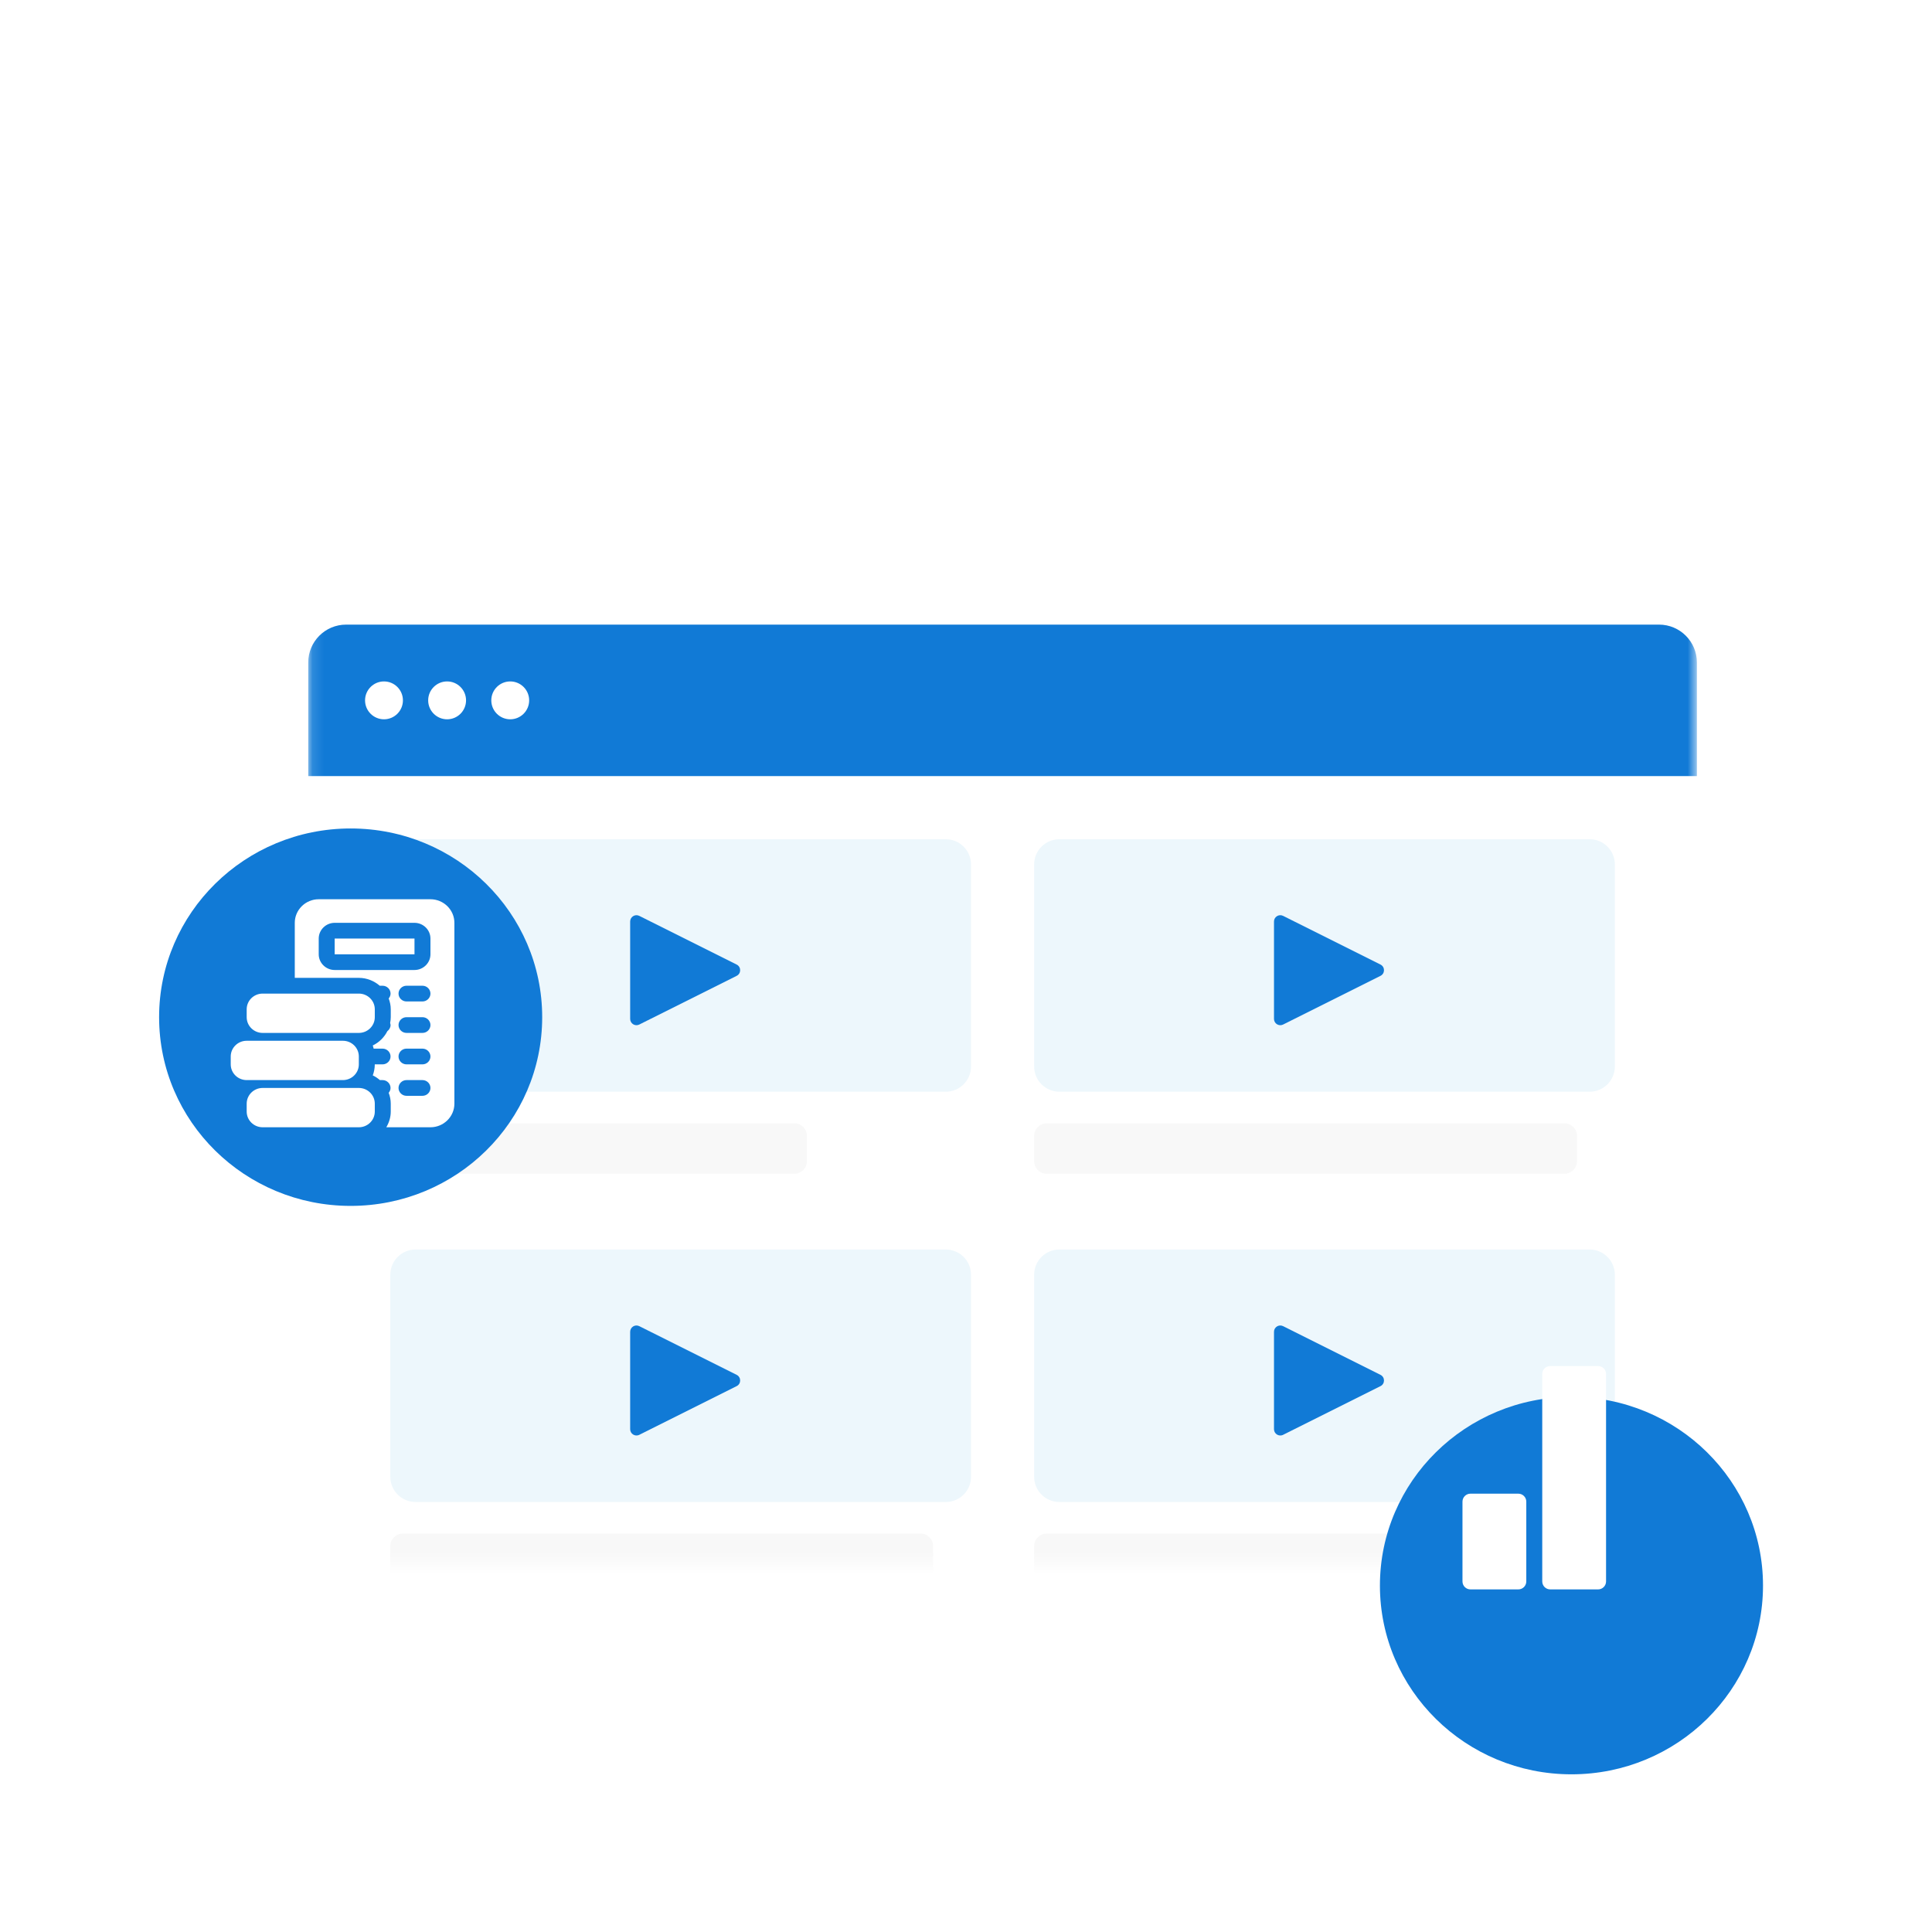
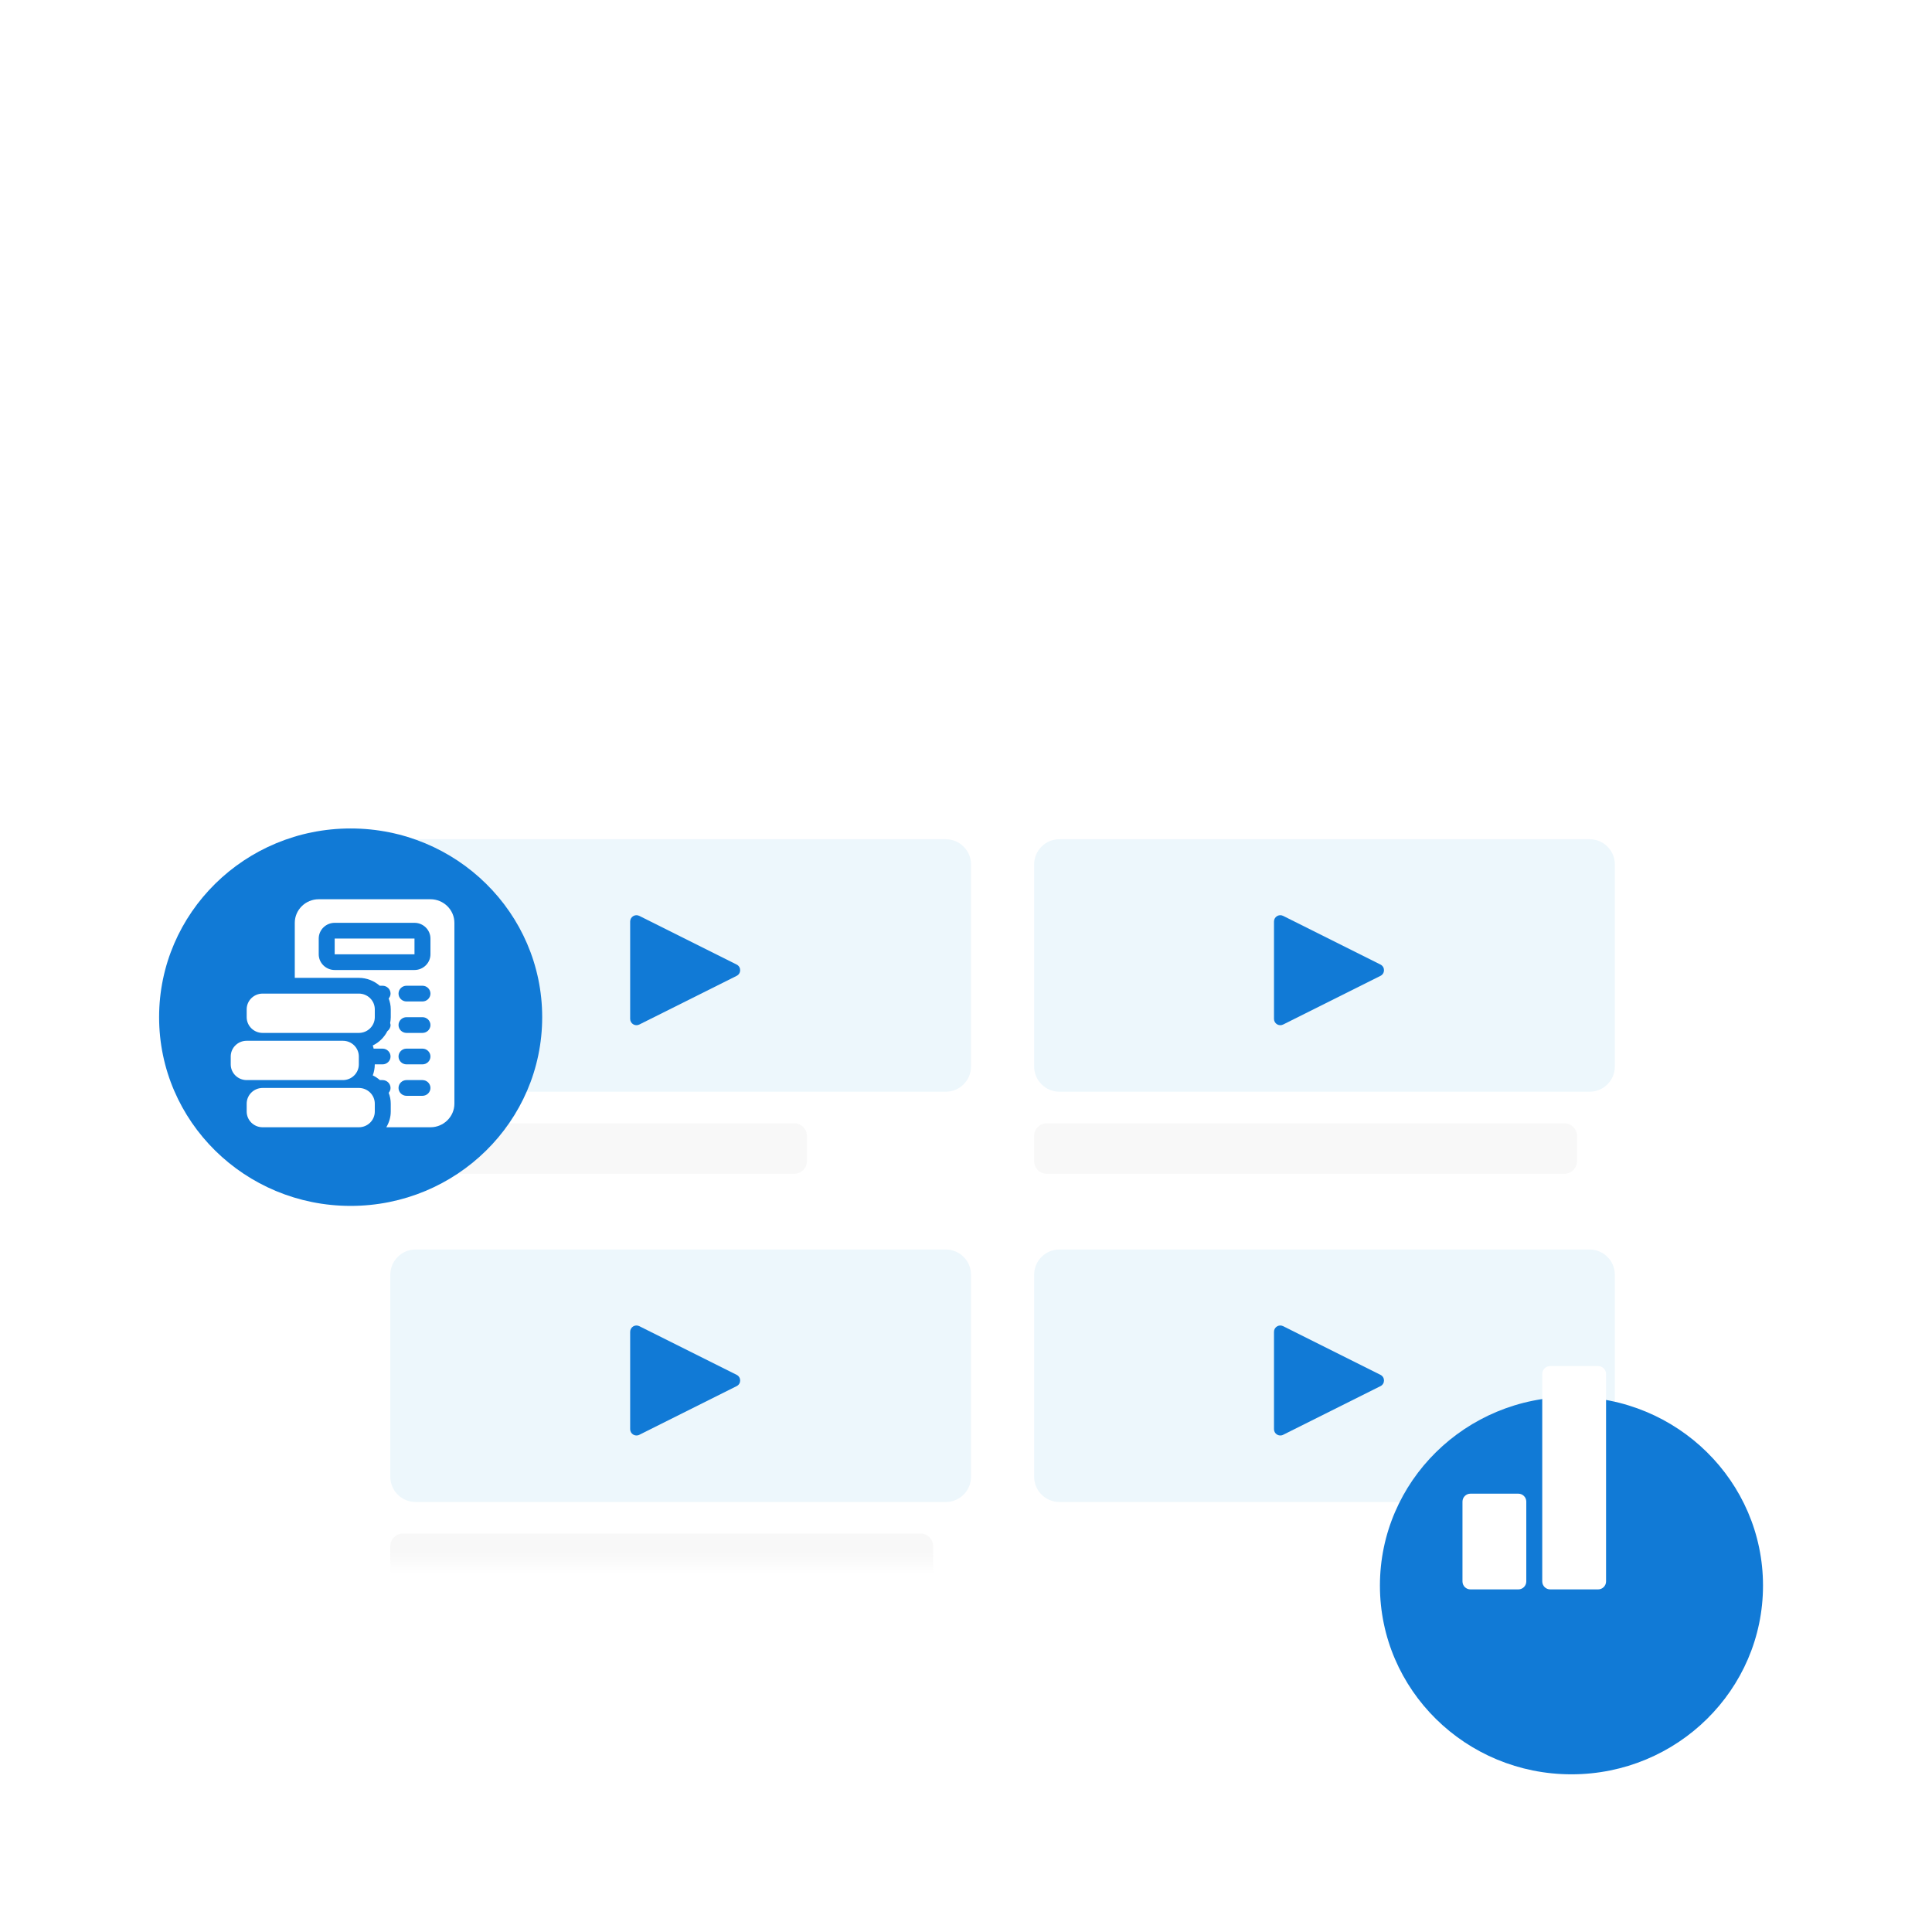
<svg xmlns="http://www.w3.org/2000/svg" width="170" height="170" viewBox="0 0 170 170" fill="none">
  <mask id="mask0_94_420" style="mask-type:alpha" maskUnits="userSpaceOnUse" x="0" y="0" width="170" height="170">
    <rect width="170" height="170" fill="#D9D9D9" />
  </mask>
  <g mask="url(#mask0_94_420)">
    <path d="M88.219 152C122.737 152 150.719 124.018 150.719 89.5C150.719 54.982 122.737 27 88.219 27C53.701 27 25.719 54.982 25.719 89.5C25.719 124.018 53.701 152 88.219 152Z" fill="white" />
    <mask id="mask1_94_420" style="mask-type:luminance" maskUnits="userSpaceOnUse" x="27" y="45" width="123" height="93">
      <path d="M149.314 45.961H27.123V137.604H149.314V45.961Z" fill="white" />
    </mask>
    <g mask="url(#mask1_94_420)">
      <g filter="url(#filter0_d_94_420)">
-         <path d="M145.981 45.961H30.455C28.614 45.961 27.123 47.453 27.123 49.293V134.272C27.123 136.112 28.614 137.604 30.455 137.604H145.981C147.821 137.604 149.313 136.112 149.313 134.272V49.293C149.313 47.453 147.821 45.961 145.981 45.961Z" fill="white" />
-         <path d="M27.123 49.293C27.123 47.453 28.614 45.961 30.455 45.961H145.981C147.821 45.961 149.313 47.453 149.313 49.293V59.291H27.123V49.293Z" fill="#117AD6" />
        <path fill-rule="evenodd" clip-rule="evenodd" d="M33.788 54.292C34.708 54.292 35.454 53.546 35.454 52.626C35.454 51.706 34.708 50.96 33.788 50.96C32.868 50.96 32.122 51.706 32.122 52.626C32.122 53.546 32.868 54.292 33.788 54.292ZM39.342 54.292C40.262 54.292 41.008 53.546 41.008 52.626C41.008 51.706 40.262 50.96 39.342 50.96C38.422 50.96 37.676 51.706 37.676 52.626C37.676 53.546 38.422 54.292 39.342 54.292ZM46.562 52.626C46.562 53.546 45.816 54.292 44.896 54.292C43.976 54.292 43.23 53.546 43.23 52.626C43.23 51.706 43.976 50.96 44.896 50.96C45.816 50.96 46.562 51.706 46.562 52.626Z" fill="white" />
        <path d="M139.872 64.845H93.218C91.99 64.845 90.996 65.84 90.996 67.067V84.84C90.996 86.067 91.99 87.062 93.218 87.062H139.872C141.099 87.062 142.093 86.067 142.093 84.84V67.067C142.093 65.84 141.099 64.845 139.872 64.845Z" fill="#EDF7FC" />
        <path fill-rule="evenodd" clip-rule="evenodd" d="M121.472 75.873C121.882 76.078 121.882 76.662 121.472 76.867L112.904 81.151C112.535 81.335 112.101 81.067 112.101 80.654V72.086C112.101 71.673 112.535 71.405 112.904 71.589L121.472 75.873Z" fill="#117AD6" />
        <path d="M83.22 64.845H36.565C35.339 64.845 34.344 65.84 34.344 67.067V84.84C34.344 86.067 35.339 87.062 36.565 87.062H83.22C84.447 87.062 85.442 86.067 85.442 84.84V67.067C85.442 65.84 84.447 64.845 83.22 64.845Z" fill="#EDF7FC" />
        <path fill-rule="evenodd" clip-rule="evenodd" d="M64.82 75.873C65.23 76.078 65.23 76.662 64.82 76.867L56.252 81.151C55.883 81.335 55.449 81.067 55.449 80.654V72.086C55.449 71.673 55.883 71.405 56.252 71.589L64.82 75.873Z" fill="#117AD6" />
        <path d="M139.872 100.947H93.218C91.99 100.947 90.996 101.942 90.996 103.169V120.942C90.996 122.169 91.99 123.163 93.218 123.163H139.872C141.099 123.163 142.093 122.169 142.093 120.942V103.169C142.093 101.942 141.099 100.947 139.872 100.947Z" fill="#EDF7FC" />
        <path fill-rule="evenodd" clip-rule="evenodd" d="M121.472 111.975C121.882 112.18 121.882 112.764 121.472 112.968L112.904 117.252C112.535 117.437 112.101 117.168 112.101 116.756V108.188C112.101 107.775 112.535 107.506 112.904 107.691L121.472 111.975Z" fill="#117AD6" />
        <path d="M83.22 100.947H36.565C35.339 100.947 34.344 101.942 34.344 103.169V120.942C34.344 122.169 35.339 123.163 36.565 123.163H83.22C84.447 123.163 85.442 122.169 85.442 120.942V103.169C85.442 101.942 84.447 100.947 83.22 100.947Z" fill="#EDF7FC" />
        <path fill-rule="evenodd" clip-rule="evenodd" d="M64.82 111.975C65.23 112.18 65.23 112.764 64.82 112.968L56.252 117.252C55.883 117.437 55.449 117.168 55.449 116.756V108.188C55.449 107.775 55.883 107.506 56.252 107.691L64.82 111.975Z" fill="#117AD6" />
        <path d="M69.89 89.839H35.455C34.841 89.839 34.344 90.336 34.344 90.95V93.171C34.344 93.785 34.841 94.282 35.455 94.282H69.89C70.504 94.282 71.001 93.785 71.001 93.171V90.95C71.001 90.336 70.504 89.839 69.89 89.839Z" fill="#F8F8F8" />
        <path d="M137.65 89.839H92.106C91.493 89.839 90.996 90.336 90.996 90.95V93.171C90.996 93.785 91.493 94.282 92.106 94.282H137.65C138.263 94.282 138.761 93.785 138.761 93.171V90.95C138.761 90.336 138.263 89.839 137.65 89.839Z" fill="#F8F8F8" />
        <path d="M80.999 125.941H35.455C34.841 125.941 34.344 126.438 34.344 127.051V129.273C34.344 129.887 34.841 130.384 35.455 130.384H80.999C81.612 130.384 82.109 129.887 82.109 129.273V127.051C82.109 126.438 81.612 125.941 80.999 125.941Z" fill="#F8F8F8" />
-         <path d="M126.542 125.941H92.106C91.493 125.941 90.996 126.438 90.996 127.051V129.273C90.996 129.887 91.493 130.384 92.106 130.384H126.542C127.156 130.384 127.653 129.887 127.653 129.273V127.051C127.653 126.438 127.156 125.941 126.542 125.941Z" fill="#F8F8F8" />
      </g>
    </g>
    <path d="M30.854 106.109C40.162 106.109 47.708 98.675 47.708 89.504C47.708 80.333 40.162 72.898 30.854 72.898C21.546 72.898 14 80.333 14 89.504C14 98.675 21.546 106.109 30.854 106.109Z" fill="#117AD6" />
    <path d="M21.706 95.039C20.93 95.039 20.302 94.42 20.302 93.655V92.963C20.302 92.199 20.93 91.579 21.706 91.579H30.17C30.946 91.579 31.574 92.199 31.574 92.963V93.655C31.574 94.42 30.946 95.039 30.17 95.039H21.706ZM23.111 90.888H31.574C32.35 90.888 32.979 90.268 32.979 89.504V88.812C32.979 88.047 32.35 87.428 31.574 87.428H23.111C22.335 87.428 21.706 88.047 21.706 88.812V89.504C21.706 90.268 22.335 90.888 23.111 90.888ZM31.574 95.731H23.111C22.335 95.731 21.706 96.35 21.706 97.115V97.806C21.706 98.571 22.335 99.19 23.111 99.19H31.574C32.35 99.19 32.979 98.571 32.979 97.806V97.115C32.979 96.35 32.35 95.731 31.574 95.731ZM29.449 83.969H36.472V82.585H29.449V83.969ZM39.983 81.201V97.115C39.983 98.256 39.035 99.19 37.876 99.19H33.992C34.234 98.781 34.383 98.313 34.383 97.806V97.115C34.383 96.777 34.315 96.456 34.201 96.156C34.298 96.038 34.364 95.894 34.364 95.731C34.364 95.35 34.048 95.039 33.662 95.039H33.427C33.239 94.875 33.028 94.734 32.8 94.625C32.915 94.323 32.978 93.996 32.978 93.655H33.663C34.049 93.655 34.365 93.344 34.365 92.963C34.365 92.583 34.049 92.271 33.663 92.271H32.878C32.854 92.178 32.834 92.082 32.8 91.993C33.357 91.726 33.807 91.28 34.085 90.734C34.251 90.607 34.366 90.418 34.366 90.196C34.366 90.133 34.345 90.076 34.329 90.018C34.361 89.85 34.384 89.68 34.384 89.504V88.812C34.384 88.475 34.314 88.155 34.201 87.856C34.3 87.737 34.366 87.592 34.366 87.428C34.366 87.048 34.05 86.736 33.664 86.736H33.413C32.92 86.311 32.281 86.044 31.575 86.044H25.938V81.201C25.938 80.059 26.886 79.126 28.045 79.126H37.876C39.035 79.126 39.983 80.059 39.983 81.201ZM37.876 95.731C37.876 95.35 37.56 95.039 37.174 95.039H35.769C35.383 95.039 35.067 95.35 35.067 95.731C35.067 96.111 35.383 96.423 35.769 96.423H37.174C37.56 96.423 37.876 96.111 37.876 95.731ZM37.876 92.963C37.876 92.583 37.56 92.271 37.174 92.271H35.769C35.383 92.271 35.067 92.583 35.067 92.963C35.067 93.344 35.383 93.655 35.769 93.655H37.174C37.56 93.655 37.876 93.344 37.876 92.963ZM37.876 90.196C37.876 89.815 37.56 89.504 37.174 89.504H35.769C35.383 89.504 35.067 89.815 35.067 90.196C35.067 90.576 35.383 90.888 35.769 90.888H37.174C37.56 90.888 37.876 90.576 37.876 90.196ZM37.876 87.428C37.876 87.048 37.56 86.736 37.174 86.736H35.769C35.383 86.736 35.067 87.048 35.067 87.428C35.067 87.809 35.383 88.12 35.769 88.12H37.174C37.56 88.12 37.876 87.809 37.876 87.428ZM37.876 82.585C37.876 81.824 37.244 81.201 36.472 81.201H29.449C28.677 81.201 28.045 81.824 28.045 82.585V83.969C28.045 84.73 28.677 85.352 29.449 85.352H36.472C37.244 85.352 37.876 84.73 37.876 83.969V82.585Z" fill="white" />
    <g filter="url(#filter1_d_94_420)">
      <path d="M138.276 147.125C147.584 147.125 155.13 139.69 155.13 130.519C155.13 121.349 147.584 113.914 138.276 113.914C128.968 113.914 121.422 121.349 121.422 130.519C121.422 139.69 128.968 147.125 138.276 147.125Z" fill="#117AD6" />
    </g>
    <path d="M133.599 131.431H129.387C129 131.431 128.686 131.745 128.686 132.133V139.152C128.686 139.54 129 139.854 129.387 139.854H133.599C133.987 139.854 134.301 139.54 134.301 139.152V132.133C134.301 131.745 133.987 131.431 133.599 131.431Z" fill="white" />
    <path d="M140.618 120.201H136.407C136.019 120.201 135.705 120.515 135.705 120.903V139.152C135.705 139.54 136.019 139.854 136.407 139.854H140.618C141.005 139.854 141.32 139.54 141.32 139.152V120.903C141.32 120.515 141.005 120.201 140.618 120.201Z" fill="white" />
  </g>
  <defs>
    <filter id="filter0_d_94_420" x="8.123" y="35.961" width="160.191" height="129.643" filterUnits="userSpaceOnUse" color-interpolation-filters="sRGB">
      <feFlood flood-opacity="0" result="BackgroundImageFix" />
      <feColorMatrix in="SourceAlpha" type="matrix" values="0 0 0 0 0 0 0 0 0 0 0 0 0 0 0 0 0 0 127 0" result="hardAlpha" />
      <feOffset dy="9" />
      <feGaussianBlur stdDeviation="9.5" />
      <feComposite in2="hardAlpha" operator="out" />
      <feColorMatrix type="matrix" values="0 0 0 0 0 0 0 0 0 0 0 0 0 0 0 0 0 0 0.05 0" />
      <feBlend mode="normal" in2="BackgroundImageFix" result="effect1_dropShadow_94_420" />
      <feBlend mode="normal" in="SourceGraphic" in2="effect1_dropShadow_94_420" result="shape" />
    </filter>
    <filter id="filter1_d_94_420" x="102.422" y="103.914" width="71.708" height="71.211" filterUnits="userSpaceOnUse" color-interpolation-filters="sRGB">
      <feFlood flood-opacity="0" result="BackgroundImageFix" />
      <feColorMatrix in="SourceAlpha" type="matrix" values="0 0 0 0 0 0 0 0 0 0 0 0 0 0 0 0 0 0 127 0" result="hardAlpha" />
      <feOffset dy="9" />
      <feGaussianBlur stdDeviation="9.5" />
      <feComposite in2="hardAlpha" operator="out" />
      <feColorMatrix type="matrix" values="0 0 0 0 0 0 0 0 0 0 0 0 0 0 0 0 0 0 0.05 0" />
      <feBlend mode="normal" in2="BackgroundImageFix" result="effect1_dropShadow_94_420" />
      <feBlend mode="normal" in="SourceGraphic" in2="effect1_dropShadow_94_420" result="shape" />
    </filter>
  </defs>
</svg>